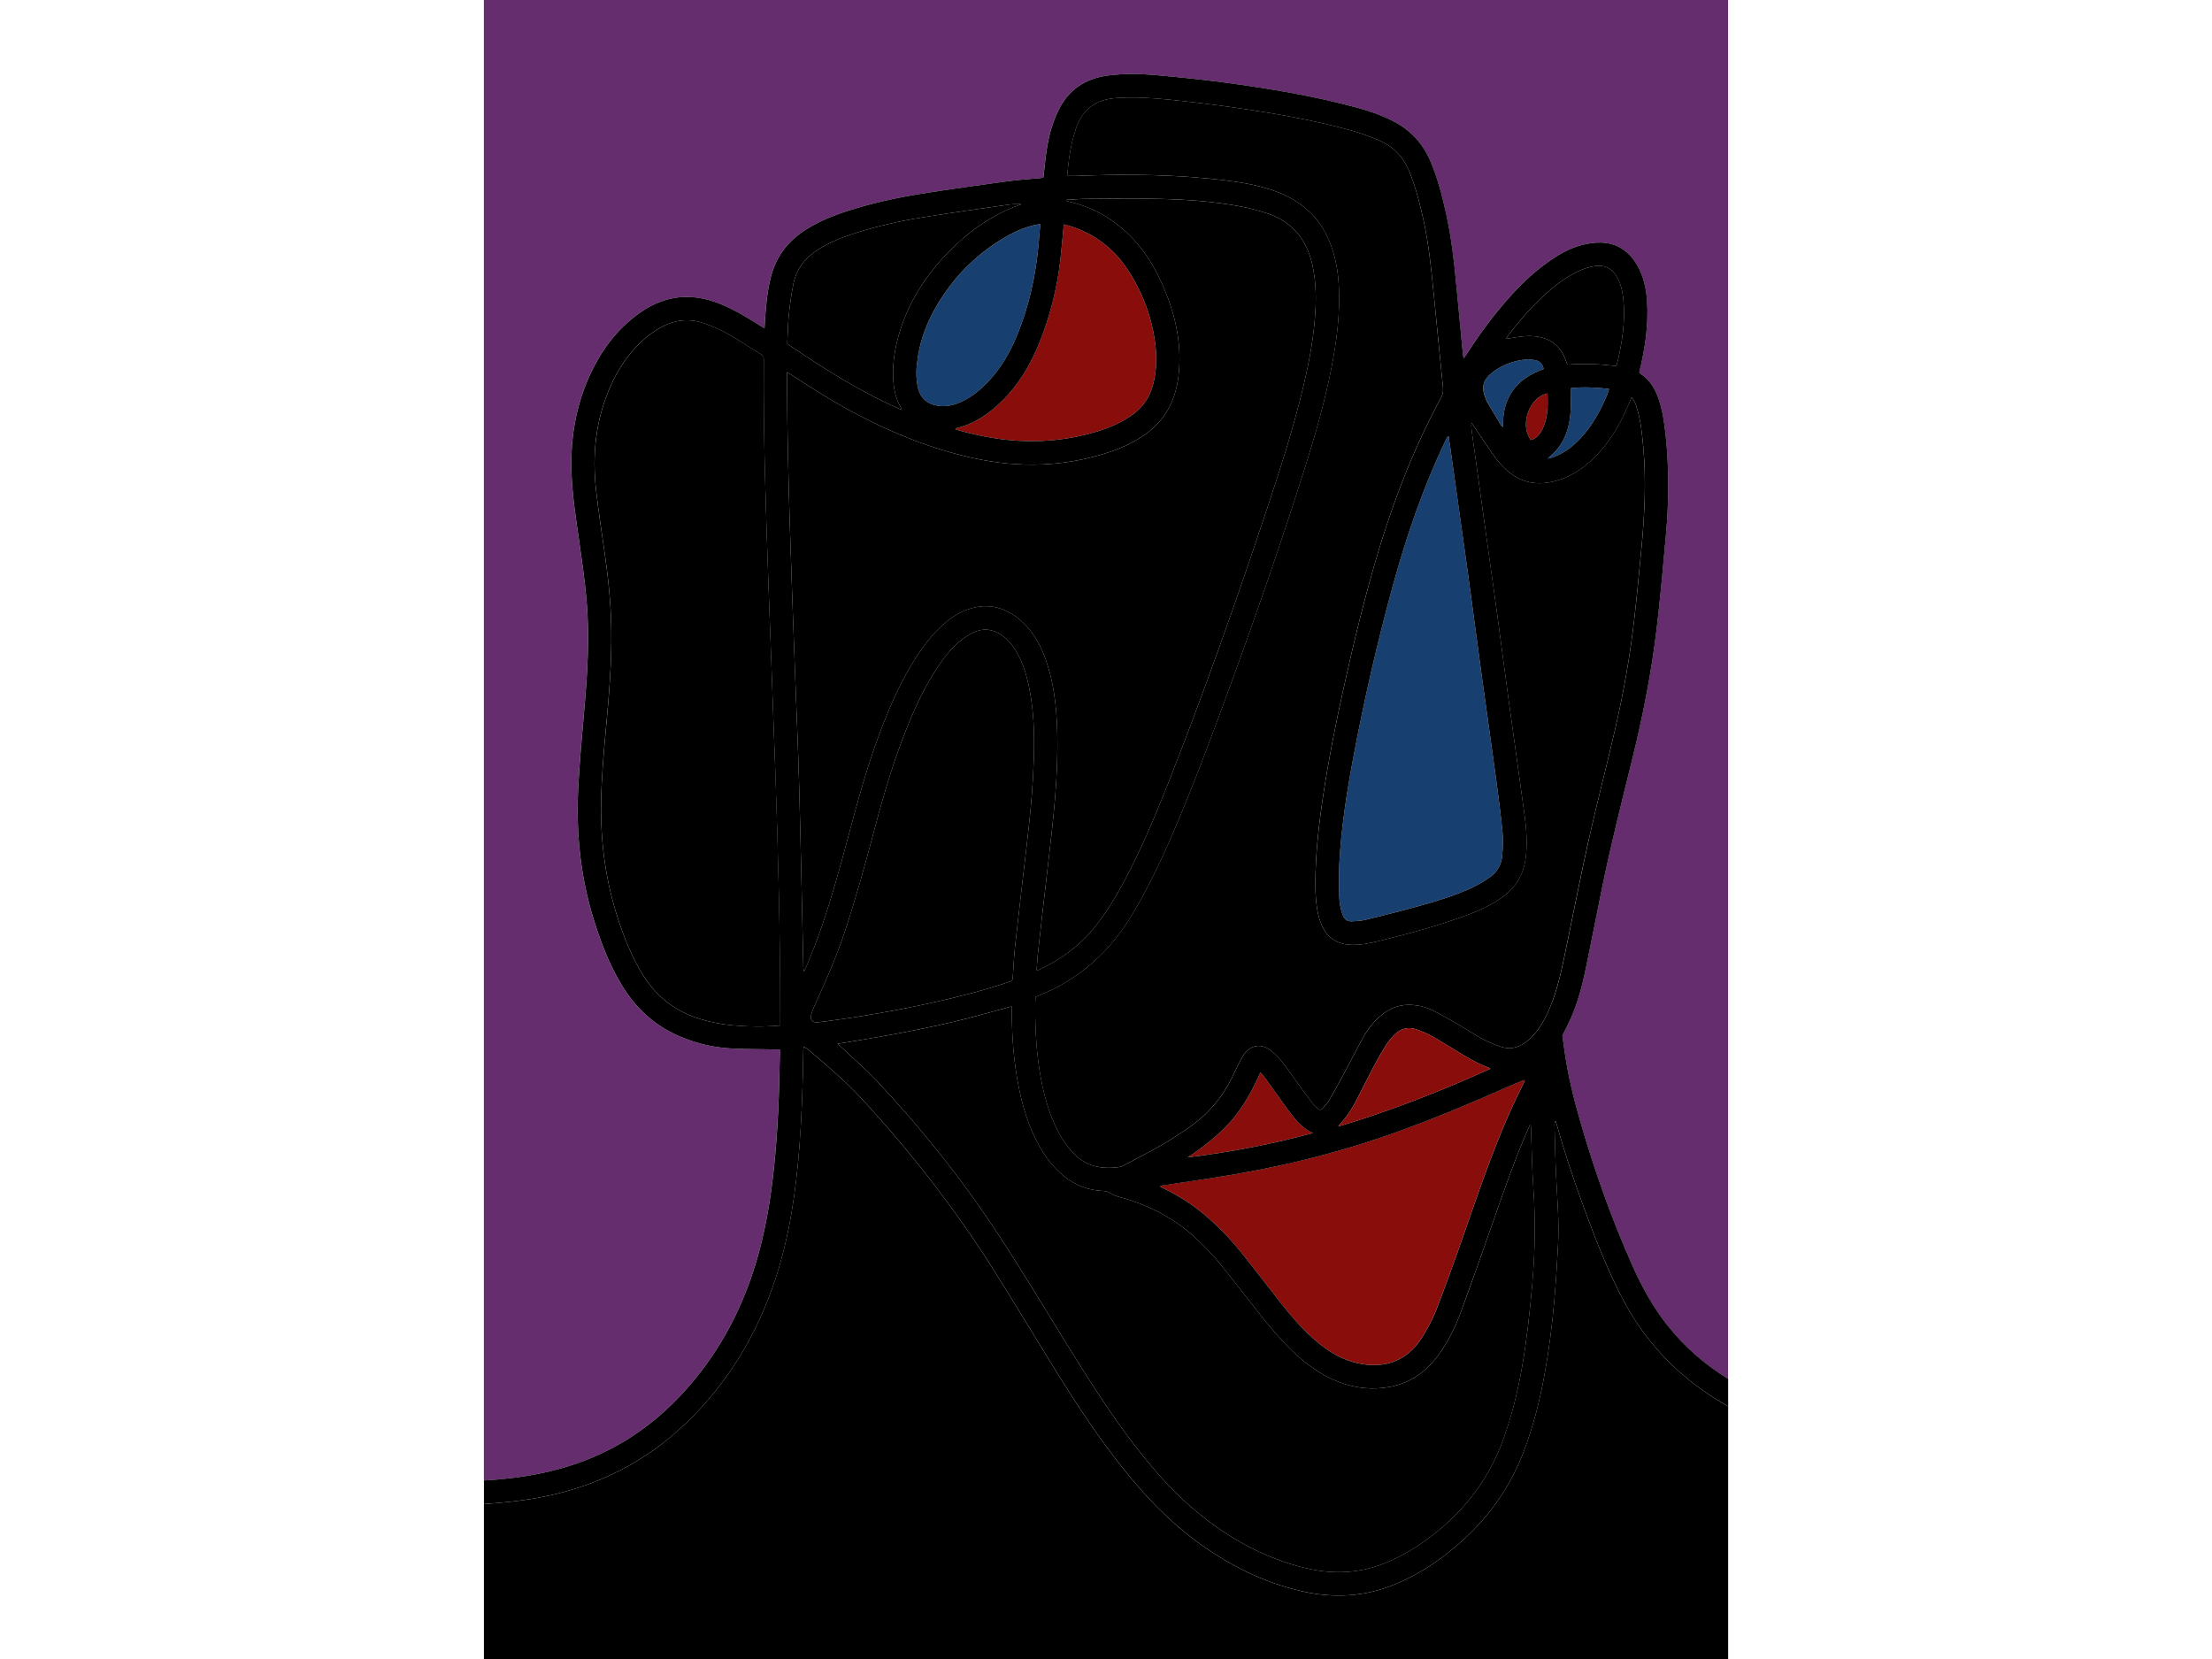
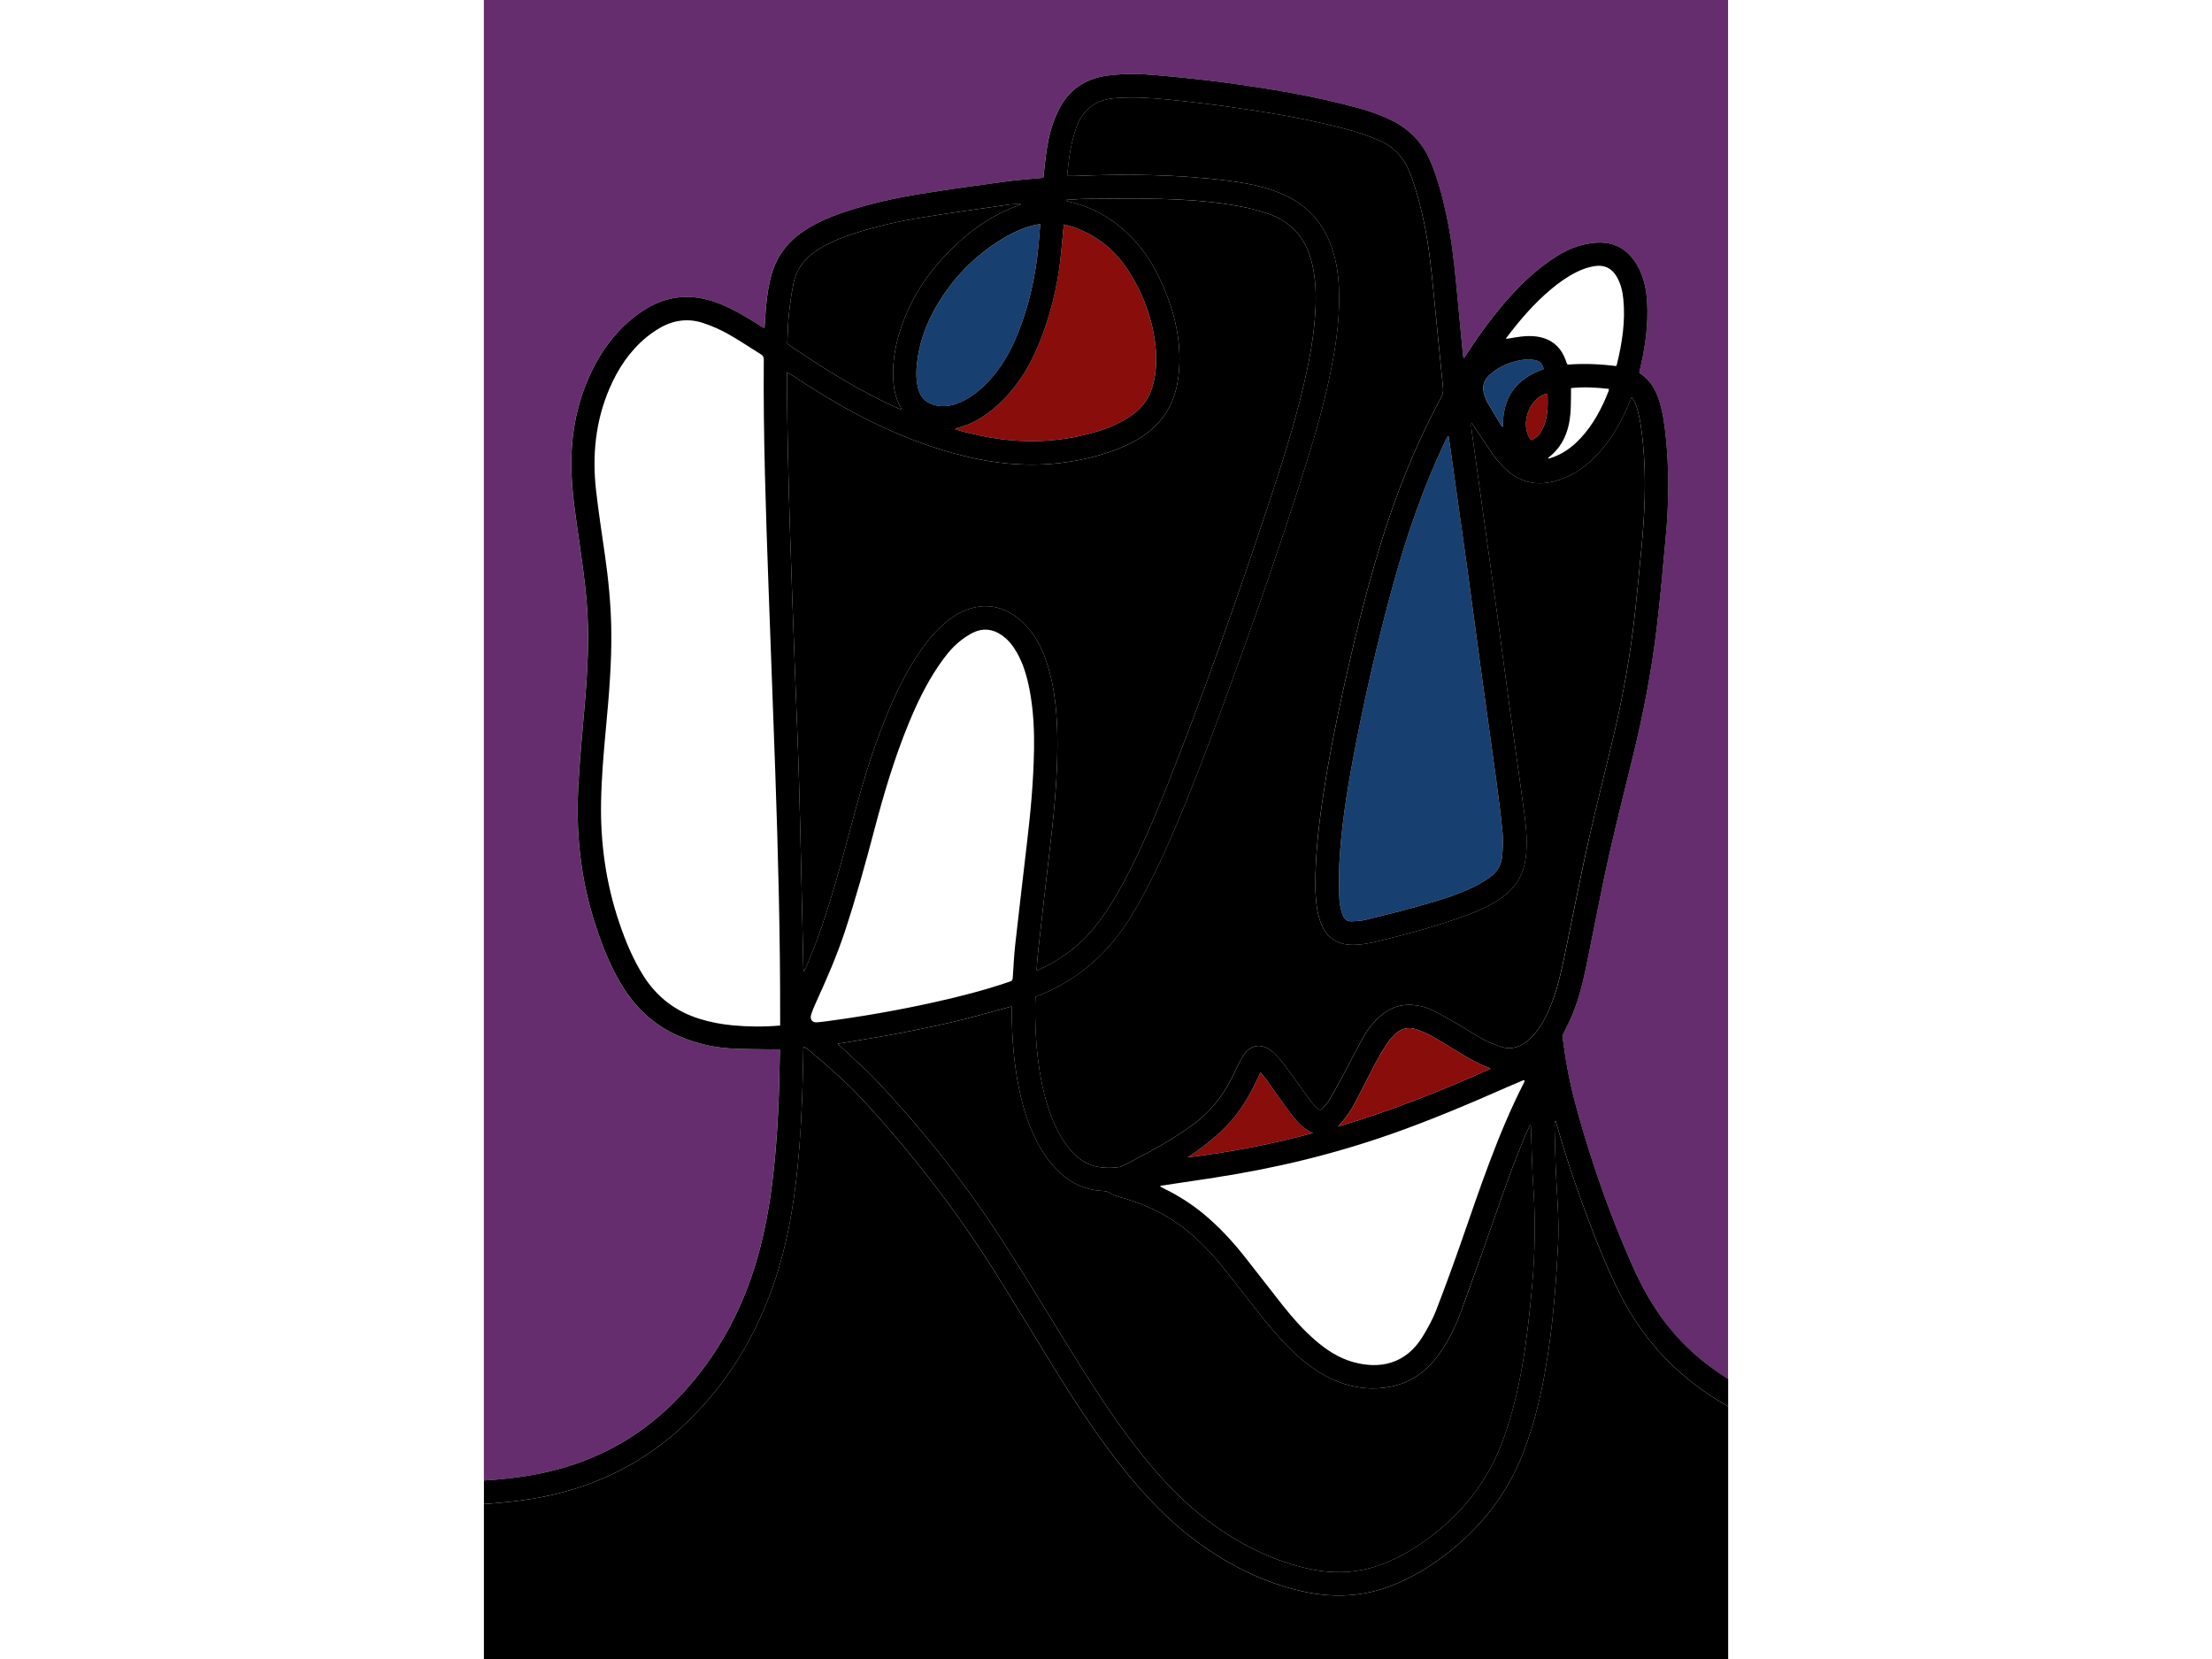
<svg xmlns="http://www.w3.org/2000/svg" width="608" height="456" viewBox="0 0 800 600" id="svgcontent" x="416" y="228">
  <g style="pointer-events:all">
    <title style="pointer-events:inherit">Layer 1</title>
  </g>
  <svg id="Layer_1" viewBox="0 0 648 864">
    <defs stroke="#808080" stroke-width="0.5" id="1" fill="#fcfcf1" />
    <path class="cls-1" d="m109.45,718.8c16.64-20.19,27.68-43.2,34.26-68.43,3.57-13.67,5.8-27.57,7.28-41.61,2.08-19.74,2.83-39.54,3.12-59.38.01-.84,0-1.69,0-2.84-1.06,0-1.97.02-2.87,0-7.85-.16-15.72-.05-23.55-.56-8.91-.58-17.53-2.73-25.78-6.24-12.96-5.51-22.76-14.59-30.04-26.53-6.58-10.81-11.04-22.52-14.76-34.55-7.01-22.64-9.24-45.85-7.95-69.41.74-13.39,1.97-26.76,3.14-40.12,1.65-18.92,2.81-37.87,1.12-56.83-.91-10.12-2.36-20.19-3.78-30.25-1.64-11.59-3.5-23.14-4-34.87-.78-18.4,2.12-36.11,10.01-52.85,5.74-12.18,13.63-22.67,24.57-30.7,5.65-4.14,11.83-7.16,18.78-8.4,8.62-1.54,16.82.05,24.78,3.37,6.97,2.9,13.41,6.76,19.74,10.84.76.49,1.54.94,2.61,1.59.09-1.35.15-2.26.2-3.17.46-7.85,1.1-15.68,3.03-23.34,2.56-10.15,8.19-18.11,16.84-23.96,7.36-4.98,15.51-8.25,23.92-10.92,12.23-3.89,24.74-6.66,37.39-8.68,15-2.4,30.07-4.47,45.12-6.53,5.67-.77,11.39-1.12,17.09-1.66.5-.05.99-.12,1.64-.21.37-3.39.71-6.68,1.1-9.98.76-6.46,1.93-12.84,4.14-18.98.69-1.92,1.49-3.82,2.37-5.67,5.21-11.07,14.06-17.05,26.08-18.6,8.27-1.07,16.56-.94,24.82-.2,11.99,1.08,23.98,2.26,35.91,3.87,23.45,3.16,46.78,7.02,69.65,13.27,6.1,1.67,12.05,3.77,17.72,6.63,9.06,4.57,15.62,11.47,19.65,20.79,3.88,8.98,6.29,18.41,8.38,27.93,2.58,11.79,3.99,23.75,5.13,35.74,1.2,12.59,2.39,25.18,3.6,37.76.03.31.13.61.35,1.55.78-1.16,1.28-1.88,1.76-2.62,6.71-10.34,13.98-20.25,22.23-29.42,5.84-6.5,12.13-12.52,19.23-17.65,5.78-4.17,11.88-7.82,18.87-9.51,3.04-.74,6.25-1.22,9.36-1.13,8.61.23,14.8,4.65,19.01,11.99,3.31,5.76,4.63,12.1,5.04,18.64.77,12.14-.97,24.03-3.79,35.8-.1.41-.19.82-.26,1.13.16.27.21.47.33.55,5.09,3.24,8,8.06,9.84,13.64,2.02,6.12,2.92,12.47,3.58,18.84,1.8,17.14,1.71,34.31.14,51.45-1.5,16.42-2.9,32.86-4.87,49.22-2.71,22.49-7.04,44.71-12.43,66.72-5.51,22.48-11.24,44.9-15.88,67.59-2.87,14.06-5.59,28.15-8.5,42.2-1.9,9.21-4.3,18.3-8.17,26.92-1.33,2.96-2.86,5.82-4.1,8.32.46,3.26.87,6.2,1.29,9.13,1.72,11.95,4.6,23.64,7.93,35.22,7.42,25.81,16.41,51.06,27.32,75.6,4.91,11.04,10.78,21.54,18.27,31.08,8.81,11.21,19.46,20.32,31.51,27.8V0H0v771.04c19.27-1.07,38.1-4.31,56.05-11.8,21.28-8.87,38.8-22.74,53.4-40.44Z" stroke="transparent" stroke-width="0.25" id="2" fill="#652d6e" />
    <path class="cls-1" d="m591.85,674.2c-7.79-15.44-14-31.53-19.89-47.75-4.9-13.49-9.41-27.11-13.28-40.93-.13-.47-.31-.94-.59-1.8-.66,1.17-.53,2.09-.51,2.94.25,8.88.41,17.77.86,26.64.57,11.44,1.58,22.87,1.01,34.32-.5,9.98-1.14,19.97-2.01,29.92-1.11,12.68-2.72,25.31-4.98,37.85-2.5,13.9-5.94,27.54-10.99,40.76-8.44,22.11-22.57,39.84-41.31,54.06-8.21,6.23-17,11.44-26.58,15.28-15.32,6.14-31.04,6.92-47.05,3.35-20.69-4.62-39.14-14-56.06-26.58-13.88-10.32-25.69-22.75-36.51-36.16-13.6-16.86-25.44-34.94-36.82-53.34-10.7-17.29-21.14-34.74-32.01-51.93-19.96-31.58-42.85-60.93-68.16-88.39-8.76-9.51-18.66-17.81-28.47-26.19-.46-.4-1.09-.59-1.93-1.03-.1.95-.21,1.51-.22,2.07-.22,16.84-.77,33.66-2.08,50.46-1.81,23.05-5.1,45.84-12.31,67.92-9.43,28.86-24.57,54.21-46.51,75.35-20.87,20.1-45.65,32.7-74.01,38.41-10.39,2.09-20.88,3.16-31.42,3.9v80.68h648v-131.58c-24.54-13.75-43.41-32.97-56.15-58.22Z" stroke="transparent" stroke-width="0.25" id="3" fill="#000000" />
    <path class="cls-1" d="m522.7,209.68c2.39,4.03,4.8,8.05,7.23,12.06.14.23.47.34.84.59-.39-15.42,6.99-25.18,21.18-30.15-.59-2.62-1.99-4.24-4.56-4.64-1.42-.22-2.89-.48-4.31-.36-6.42.56-12.33,2.63-17.5,6.52-5.25,3.96-6.26,7.84-3.82,13.88.29.71.56,1.44.95,2.09Z" stroke="transparent" stroke-width="0.25" id="4" fill="#173f70" />
    <path class="cls-1" d="m452.61,395.48c-3.34,17.89-6.14,35.87-7.09,54.07-.3,5.62-.22,11.27-.07,16.9.09,3.49.62,6.97,1.93,10.28.82,2.08,2.3,3.21,4.51,3.09,2.38-.12,4.81-.2,7.11-.76,9.28-2.27,18.56-4.59,27.76-7.15,9.37-2.61,18.73-5.36,27.57-9.48,3.38-1.57,6.63-3.54,9.69-5.68,3.84-2.68,5.97-6.62,6.35-11.26.32-3.98.54-8.04.15-12-.93-9.43-2.15-18.83-3.42-28.23-2.41-17.77-4.98-35.52-7.41-53.28-2.5-18.27-4.88-36.57-7.4-54.84-3.01-21.82-6.12-43.64-9.19-65.45-.21-1.48-.46-2.95-.7-4.52-.38.22-.58.27-.65.38-.37.67-.72,1.36-1.05,2.05-11.47,24.14-20.16,49.29-27.22,75.03-8.22,29.99-15.16,60.28-20.87,90.84Z" stroke="transparent" stroke-width="0.25" id="5" fill="#173f70" />
    <path class="cls-1" d="m545.29,229.19c3-.87,4.75-3.11,6.04-5.78,2.84-5.88,2.88-12.15,2.58-18.51-9.55,1.94-14.64,16.4-8.62,24.29Z" stroke="transparent" stroke-width="0.25" id="6" fill="#880d0b" />
    <path class="cls-1" d="m269.89,208.78c-6.79,6.7-14.42,12.03-23.9,14.24-.11.03-.19.19-.48.5.98.32,1.83.64,2.71.87,7.02,1.87,14.09,3.44,21.31,4.35,17.2,2.17,34.1.88,50.66-4.29,6.39-1.99,12.47-4.67,17.89-8.69,5.21-3.86,8.64-8.89,10.33-15.15,1.85-6.87,2.14-13.86,1.31-20.86-1.67-14.24-6.61-27.35-14.45-39.33-6.71-10.25-15.86-17.56-27.37-21.84-1.81-.67-3.71-1.1-5.78-1.7-.15,1.06-.28,1.8-.36,2.54-.52,5.36-.93,10.73-1.56,16.07-1.73,14.67-5.26,28.89-10.75,42.61-4.58,11.46-10.72,21.95-19.57,30.68Z" stroke="transparent" stroke-width="0.25" id="7" fill="#880d0b" />
    <path class="cls-1" d="m235.62,159.58c-4.72,8.11-8.07,16.75-9.56,26.05-.9,5.59-1.3,11.19.14,16.78,1.29,5.02,4.54,7.82,9.56,8.79,4.94.96,9.49-.25,13.86-2.4,4.81-2.37,8.87-5.74,12.58-9.56,7.14-7.35,12.07-16.07,15.86-25.5,6-14.92,9.35-30.48,10.83-46.46.31-3.38.57-6.77.88-10.52-.99.13-1.58.16-2.15.28-6.16,1.33-11.82,3.89-17.19,7.12-14.64,8.81-26.22,20.66-34.81,35.42Z" stroke="transparent" stroke-width="0.25" id="8" fill="#173f70" />
-     <path class="cls-1" d="m565.83,215.72c-.85,9-3.97,16.92-11.42,22.62-.06.04-.07.15-.22.51.59-.12.92-.17,1.24-.26,6.21-1.93,11.28-5.6,15.66-10.29,6.63-7.1,11.08-15.54,14.61-24.5.14-.35.12-.77.2-1.27-6.67-.76-13.16-1.1-19.73-.4,0,1.16.02,2.01,0,2.85-.09,3.58,0,7.19-.34,10.75Z" stroke="transparent" stroke-width="0.25" id="9" fill="#173f70" />
-     <path class="cls-1" d="m563.84,188.82c.12.38.39.72.59,1.07,8.49-.67,16.83-.3,25.25.76.21-.42.32-.56.36-.72,2.77-11.25,4.55-22.62,3.38-34.25-.42-4.19-1.4-8.26-3.63-11.92-2.59-4.24-6.43-5.95-11.33-5.18-3.33.52-6.44,1.64-9.44,3.14-4.84,2.42-9.23,5.53-13.35,9.01-8.74,7.36-16.16,15.95-23.01,25.06-.16.22-.23.51-.32.72,3.5-.51,6.84-1.24,10.22-1.43,10.63-.61,18.19,3.69,21.29,13.75Z" stroke="transparent" stroke-width="0.25" id="10" fill="#000000" />
    <path class="cls-1" d="m421.08,581.05c-1.37-1.74-2.68-3.53-3.97-5.34-3.28-4.58-6.52-9.19-9.81-13.76-.79-1.09-1.71-2.09-2.86-3.48-4.17,9.28-8.79,17.89-15.3,25.32-6.52,7.44-14.27,13.39-22.52,18.93,22.03-2.66,43.73-6.82,65.17-12.65-4.55-1.97-7.78-5.33-10.71-9.03Z" stroke="transparent" stroke-width="0.25" id="11" fill="#880d0b" />
    <path class="cls-1" d="m217.05,212.05c-2.16-3.78-3.25-7.87-3.67-12.17-.89-9.07.43-17.9,3.04-26.56,4.87-16.13,13.71-29.9,25.39-41.88,10.62-10.89,22.75-19.61,37.23-24.73.29-.1.58-.23.86-.35-2.52-.16-4.96-.03-7.37.32-14.78,2.14-29.58,4.18-44.32,6.56-11.8,1.91-23.47,4.53-34.87,8.19-7.01,2.25-13.82,4.95-20.02,9.02-6.29,4.13-10.55,9.76-12.07,17.13-1.12,5.42-1.87,10.94-2.44,16.45-.51,5-.55,10.05-.8,15.04,19.02,12.86,38.11,25.12,59.66,34.4-.37-.84-.47-1.15-.62-1.42Z" stroke="transparent" stroke-width="0.25" id="12" fill="#000000" />
    <path class="cls-1" d="m575.55,436.65c4.24-18.91,9.15-37.68,13.51-56.57,4.42-19.15,7.86-38.5,10.09-58.04,1.38-12.14,2.52-24.3,3.68-36.47,1.69-17.81,2.59-35.63.9-53.5-.61-6.47-1.28-12.93-3.13-19.19-.6-2.03-1.26-4.07-2.88-5.98-.78,1.81-1.46,3.43-2.17,5.04-4.29,9.88-9.7,19.03-17.49,26.6-6.04,5.88-12.95,10.33-21.26,12.27-9.44,2.21-17.81.12-24.83-6.64-2.08-2.01-4.07-4.18-5.74-6.54-3.71-5.22-7.2-10.6-10.79-15.9-.35-.52-.76-1.01-1.14-1.52-.19,1.49-.03,2.83.15,4.16,2.34,16.92,4.68,33.85,7.03,50.77,2.09,15.06,4.24,30.11,6.3,45.18,2.01,14.73,3.87,29.47,5.89,44.2,2.74,20.06,5.64,40.09,8.32,60.16.93,6.94,1.42,13.94.72,20.97-.84,8.31-4.26,15.26-10.86,20.46-2.34,1.84-4.83,3.57-7.46,4.94-3.7,1.93-7.51,3.71-11.42,5.17-15.38,5.73-31.19,10.05-47.13,13.91-4.57,1.11-9.19,2.03-13.92,1.92-7.73-.18-13.11-3.87-15.95-11.09-.62-1.58-1.11-3.23-1.49-4.89-1.14-5.03-1.44-10.15-1.45-15.28-.05-16.11,1.86-32.06,4.28-47.95,2.69-17.74,6.2-35.33,10.06-52.85,5.52-25.03,11.51-49.94,18.96-74.47,8.26-27.21,18.64-53.55,32.22-78.57.91-1.68,1.13-3.27.94-5.13-1.7-16.75-3.34-33.5-4.98-50.25-1.21-12.33-2.5-24.65-5.13-36.78-1.81-8.35-3.96-16.6-7.05-24.6-3.08-8-8.39-13.85-16.29-17.15-4.48-1.87-9.05-3.63-13.72-4.94-20.68-5.77-41.83-9.3-63.05-12.32-10.82-1.54-21.68-2.82-32.55-3.91-9.09-.91-18.2-1.48-27.38-.83-10.67.75-17.71,5.81-21.07,16.05-1.63,4.98-2.79,10.04-3.48,15.21-.41,3.02-.69,6.06-1.06,9.34,1.44,0,2.61.04,3.78,0,27.02-1.16,53.99-.87,80.86,2.57,7.89,1.01,15.68,2.51,23.21,5.16,13.32,4.68,23.26,13.06,28.76,26.3,3.12,7.51,4.51,15.39,4.91,23.46.72,14.27-1.1,28.31-3.83,42.27-3.36,17.21-8.14,34.05-13.4,50.76-12.48,39.68-26.15,78.96-40.46,118.02-9.29,25.34-18.72,50.63-29.45,75.41-6.05,13.96-12.66,27.64-20.5,40.71-11.63,19.41-27.55,33.77-48.68,42.17-.54.22-1.06.49-1.64.77-.05.95-.12,1.79-.14,2.64-.17,9.67.16,19.31,1.32,28.92,1.19,9.95,3.07,19.75,6.51,29.2,2.65,7.28,6.15,14.07,11.37,19.9,6.64,7.42,15.06,9.21,24.48,7.89.82-.11,1.63-.5,2.38-.89,6.64-3.52,13.36-6.9,19.86-10.67,5.38-3.13,10.63-6.53,15.68-10.17,8.97-6.45,15.83-14.77,20.76-24.67,1.18-2.37,2.27-4.78,3.47-7.14.85-1.67,1.69-3.37,2.75-4.91,3.58-5.17,8.98-6.15,13.97-2.35,2.15,1.64,4.11,3.64,5.78,5.76,3.27,4.16,6.27,8.54,9.39,12.82,2.17,2.97,4.31,5.95,6.55,8.86.83,1.07,1.88,1.98,2.86,2.93.82.8,1.71.8,2.45-.07,1.22-1.42,2.58-2.78,3.52-4.38,2.59-4.42,5.04-8.92,7.47-13.43,3.48-6.47,6.78-13.04,10.35-19.45,2.34-4.2,5.33-7.94,9.01-11.09,4.76-4.08,10.22-6.05,16.53-5.58,3.81.29,7.44,1.28,10.8,2.97,4.34,2.19,8.57,4.61,12.78,7.04,4.36,2.52,8.55,5.36,12.98,7.74,3.06,1.65,6.33,2.99,9.64,4.06,4.62,1.5,8.94.44,12.83-2.41,2.58-1.89,4.68-4.24,6.51-6.84,3.18-4.5,5.49-9.44,7.37-14.6,3.33-9.1,5.23-18.56,7.18-28.02,3.9-18.9,7.6-37.85,11.82-56.68Z" stroke="transparent" stroke-width="0.25" id="13" fill="#000000" />
-     <path class="cls-1" d="m352.24,617.94c.72.39,1.44.8,2.17,1.16,7.25,3.53,14,7.84,20.23,12.96,7.96,6.55,14.91,14.07,21.31,22.1,6.71,8.42,13.21,17,19.89,25.44,5.2,6.57,10.72,12.87,17.08,18.36,5.87,5.08,12.28,9.28,19.83,11.39,13.77,3.83,27.37,1.08,36.14-13.31,2.66-4.36,5.17-8.9,7.01-13.64,4.7-12.09,9.12-24.3,13.39-36.55,9.68-27.74,18.91-55.64,32.3-81.91.2-.4.28-.86.43-1.36-.41,0-.6-.05-.74,0-2.52,1.06-5.04,2.1-7.54,3.2-20,8.82-40.1,17.36-60.73,24.63-30.05,10.59-60.86,18.03-92.32,22.84-9.45,1.44-18.9,2.83-28.35,4.25-.04.14-.08.28-.13.42Z" stroke="transparent" stroke-width="0.25" id="14" fill="#880d0b" />
    <path class="cls-1" d="m616.49,690.37c-7.49-9.54-13.36-20.04-18.27-31.08-10.92-24.54-19.9-49.8-27.32-75.6-3.33-11.58-6.21-23.27-7.93-35.22-.42-2.93-.83-5.86-1.29-9.13,1.24-2.5,2.77-5.36,4.1-8.32,3.87-8.62,6.27-17.71,8.17-26.92,2.9-14.05,5.63-28.14,8.5-42.2,4.63-22.68,10.37-45.11,15.88-67.59,5.39-22,9.72-44.23,12.43-66.72,1.97-16.37,3.38-32.8,4.87-49.22,1.56-17.15,1.65-34.31-.14-51.45-.67-6.38-1.56-12.72-3.58-18.84-1.85-5.58-4.75-10.4-9.84-13.64-.13-.08-.18-.28-.33-.55.07-.31.16-.72.26-1.13,2.82-11.77,4.56-23.66,3.79-35.8-.42-6.54-1.74-12.88-5.04-18.64-4.21-7.34-10.4-11.76-19.01-11.99-3.11-.08-6.32.4-9.36,1.13-7,1.69-13.09,5.34-18.87,9.51-7.1,5.12-13.39,11.15-19.23,17.65-8.25,9.17-15.52,19.08-22.23,29.42-.48.74-.98,1.46-1.76,2.62-.21-.93-.32-1.24-.35-1.55-1.2-12.59-2.4-25.18-3.6-37.76-1.14-12-2.55-23.96-5.13-35.74-2.09-9.52-4.5-18.95-8.38-27.93-4.03-9.32-10.59-16.22-19.65-20.79-5.67-2.86-11.62-4.96-17.72-6.63-22.87-6.26-46.2-10.11-69.65-13.27-11.93-1.61-23.92-2.79-35.91-3.87-8.25-.74-16.55-.87-24.82.2-12.02,1.56-20.87,7.54-26.08,18.6-.87,1.85-1.67,3.75-2.37,5.67-2.21,6.14-3.38,12.52-4.14,18.98-.39,3.29-.73,6.59-1.1,9.98-.66.08-1.15.16-1.64.21-5.7.54-11.42.89-17.09,1.66-15.06,2.06-30.12,4.12-45.12,6.53-12.65,2.03-25.16,4.8-37.39,8.68-8.41,2.67-16.56,5.94-23.92,10.92-8.65,5.86-14.28,13.81-16.84,23.96-1.93,7.67-2.57,15.49-3.03,23.34-.05.91-.12,1.82-.2,3.17-1.07-.65-1.85-1.1-2.61-1.59-6.33-4.07-12.77-7.93-19.74-10.84-7.96-3.32-16.16-4.9-24.78-3.37-6.95,1.24-13.14,4.25-18.78,8.4-10.94,8.02-18.83,18.52-24.57,30.7-7.89,16.75-10.79,34.45-10.01,52.85.5,11.72,2.36,23.28,4,34.87,1.42,10.06,2.88,20.14,3.78,30.25,1.7,18.96.54,37.91-1.12,56.83-1.17,13.36-2.4,26.73-3.14,40.12-1.29,23.56.94,46.77,7.95,69.41,3.72,12.03,8.18,23.74,14.76,34.55,7.28,11.94,17.08,21.03,30.04,26.53,8.25,3.51,16.87,5.66,25.78,6.24,7.83.51,15.7.4,23.55.56.9.02,1.81,0,2.87,0,0,1.15.01,2,0,2.84-.29,19.83-1.03,39.64-3.12,59.38-1.48,14.04-3.72,27.94-7.28,41.61-6.59,25.23-17.62,48.24-34.26,68.43-14.6,17.71-32.12,31.57-53.4,40.44-17.95,7.49-36.78,10.73-56.05,11.8v12.27c10.54-.73,21.04-1.81,31.42-3.9,28.36-5.71,53.14-18.31,74.01-38.41,21.94-21.13,37.08-46.48,46.51-75.35,7.21-22.07,10.5-44.86,12.31-67.92,1.32-16.79,1.86-33.62,2.08-50.46,0-.56.12-1.12.22-2.07.84.44,1.47.63,1.93,1.03,9.81,8.39,19.71,16.68,28.47,26.19,25.3,27.47,48.19,56.82,68.16,88.39,10.86,17.19,21.31,34.64,32.01,51.93,11.38,18.4,23.22,36.47,36.82,53.34,10.82,13.42,22.63,25.84,36.51,36.16,16.92,12.58,35.37,21.96,56.06,26.58,16.01,3.57,31.72,2.79,47.05-3.35,9.58-3.84,18.37-9.05,26.58-15.28,18.74-14.22,32.86-31.96,41.31-54.06,5.05-13.22,8.48-26.86,10.99-40.76,2.26-12.54,3.87-25.17,4.98-37.85.87-9.96,1.51-19.94,2.01-29.92.57-11.46-.44-22.89-1.01-34.32-.44-8.87-.6-17.76-.86-26.64-.02-.85-.15-1.77.51-2.94.29.86.46,1.32.59,1.8,3.87,13.82,8.38,27.44,13.28,40.93,5.9,16.22,12.1,32.31,19.89,47.75,12.73,25.25,31.61,44.47,56.15,58.22v-14.25c-12.05-7.48-22.71-16.59-31.51-27.8Zm-83.84-514.58c6.85-9.1,14.26-17.69,23.01-25.06,4.13-3.48,8.51-6.59,13.35-9.01,3-1.5,6.11-2.62,9.44-3.14,4.9-.77,8.74.94,11.33,5.18,2.23,3.65,3.21,7.73,3.63,11.92,1.18,11.63-.61,23-3.38,34.25-.04.16-.15.31-.36.72-8.42-1.06-16.76-1.43-25.25-.76-.2-.35-.47-.69-.59-1.07-3.1-10.06-10.66-14.36-21.29-13.75-3.38.2-6.73.93-10.22,1.43.09-.21.15-.51.32-.72Zm33.53,26.33c6.57-.69,13.06-.35,19.73.4-.07.5-.06.91-.2,1.27-3.54,8.96-7.98,17.39-14.61,24.5-4.38,4.69-9.46,8.37-15.66,10.29-.32.1-.65.14-1.24.26.15-.35.16-.46.22-.51,7.45-5.7,10.58-13.62,11.42-22.62.33-3.56.25-7.16.34-10.75.02-.85,0-1.69,0-2.85Zm-14.84,21.29c-1.29,2.67-3.04,4.91-6.04,5.78-6.02-7.89-.93-22.35,8.62-24.29.3,6.36.26,12.63-2.58,18.51Zm-25.77-29.7c5.17-3.9,11.08-5.96,17.5-6.52,1.42-.12,2.89.14,4.31.36,2.57.4,3.98,2.02,4.56,4.64-14.19,4.97-21.56,14.73-21.18,30.15-.37-.25-.7-.36-.84-.59-2.43-4.01-4.84-8.03-7.23-12.06-.39-.66-.67-1.38-.95-2.09-2.44-6.04-1.43-9.92,3.82-13.88Zm-23.82,33.85c.06-.12.26-.16.65-.38.24,1.56.5,3.04.7,4.52,3.07,21.82,6.17,43.63,9.19,65.45,2.52,18.27,4.9,36.56,7.4,54.84,2.43,17.77,5,35.51,7.41,53.28,1.27,9.39,2.49,18.8,3.42,28.23.39,3.96.17,8.02-.15,12-.38,4.64-2.51,8.58-6.35,11.26-3.06,2.14-6.31,4.1-9.69,5.68-8.85,4.12-18.2,6.87-27.57,9.48-9.21,2.56-18.48,4.88-27.76,7.15-2.3.56-4.73.64-7.11.76-2.2.12-3.68-1.01-4.51-3.09-1.31-3.31-1.84-6.79-1.93-10.28-.15-5.63-.22-11.28.07-16.9.96-18.2,3.75-36.18,7.09-54.07,5.71-30.56,12.64-60.85,20.87-90.84,7.06-25.74,15.75-50.89,27.22-75.03.33-.69.68-1.38,1.05-2.05Zm-201.54-92.07c.63-5.34,1.04-10.71,1.56-16.07.07-.74.2-1.48.36-2.54,2.07.6,3.97,1.03,5.78,1.7,11.51,4.28,20.66,11.59,27.37,21.84,7.84,11.98,12.78,25.09,14.45,39.33.82,7,.54,13.99-1.31,20.86-1.69,6.26-5.12,11.3-10.33,15.15-5.43,4.01-11.5,6.7-17.89,8.69-16.56,5.17-33.46,6.46-50.66,4.29-7.22-.91-14.29-2.48-21.31-4.35-.87-.23-1.72-.55-2.71-.87.29-.31.37-.48.48-.5,9.48-2.21,17.11-7.54,23.9-14.24,8.86-8.73,14.99-19.22,19.57-30.68,5.49-13.72,9.02-27.94,10.75-42.61Zm-10.44-18.74c-.31,3.75-.57,7.14-.88,10.52-1.47,15.98-4.82,31.54-10.83,46.46-3.79,9.42-8.72,18.15-15.86,25.5-3.71,3.82-7.77,7.2-12.58,9.56-4.37,2.15-8.92,3.37-13.86,2.4-5.01-.98-8.26-3.78-9.56-8.79-1.44-5.59-1.04-11.19-.14-16.78,1.49-9.3,4.84-17.94,9.56-26.05,8.59-14.76,20.17-26.61,34.81-35.42,5.37-3.23,11.02-5.79,17.19-7.12.57-.12,1.16-.15,2.15-.28Zm-130.96,47.28c.57-5.51,1.32-11.03,2.44-16.45,1.53-7.37,5.78-13,12.07-17.13,6.2-4.07,13.01-6.78,20.02-9.02,11.4-3.66,23.07-6.28,34.87-8.19,14.74-2.39,29.54-4.42,44.32-6.56,2.41-.35,4.86-.48,7.37-.32-.29.12-.57.24-.86.35-14.48,5.13-26.61,13.84-37.23,24.73-11.68,11.98-20.52,25.75-25.39,41.88-2.61,8.66-3.94,17.48-3.04,26.56.42,4.3,1.52,8.39,3.67,12.17.16.28.26.58.62,1.42-21.55-9.29-40.64-21.54-59.66-34.4.25-4.99.29-10.04.8-15.04Zm-4.48,370.07c-8.57.71-16.67.65-24.77-.11-5.8-.55-11.49-1.61-17.07-3.33-12.51-3.86-22.28-11.28-29.31-22.34-5.53-8.72-9.42-18.18-12.72-27.91-6.92-20.45-9.84-41.49-9.42-63.05.25-12.66,1.33-25.26,2.5-37.85,1.61-17.28,3.09-34.56,2.81-51.94-.21-13.01-1.5-25.92-3.35-38.79-1.59-11.07-3.29-22.14-4.56-33.25-2.08-18.21-.36-36.01,6.9-53.03,4.42-10.36,10.5-19.57,19.25-26.81,2.16-1.79,4.51-3.4,6.93-4.82,7.33-4.3,15.15-5.27,23.18-2.49,4.33,1.5,8.61,3.36,12.6,5.61,5.8,3.26,11.31,7.04,16.98,10.53,1.18.73,1.51,1.6,1.5,2.94-.33,39.67,1.09,79.3,2.49,118.93,1.13,31.86,2.39,63.71,3.49,95.57,1.49,42.88,2.62,85.77,2.54,128.68,0,1.09,0,2.19,0,3.46Zm13.4-30.18c-.22.54-.51,1.05-1.04,2.12-.16-1.08-.29-1.59-.3-2.11-.72-31.44-1.32-62.89-2.18-94.33-.58-21.19-1.55-42.36-2.32-63.54-1.77-48.77-3.75-97.53-4.03-146.34-.01-1.78,0-3.55,0-5.9,1.22.73,2.06,1.2,2.86,1.72,10.77,7.11,21.71,13.94,33.12,19.98,19.33,10.24,39.51,18.3,60.92,23.02,24.11,5.32,48,4.64,71.52-3.27,5.69-1.91,11.08-4.45,16.15-7.69,11.52-7.35,17.64-17.98,19.28-31.41,1.91-15.61-1.08-30.44-6.98-44.82-3.69-8.98-8.27-17.46-14.71-24.8-9.68-11.05-21.5-18.61-36-21.69-.23-.05-.44-.22-.66-.33,0-.15,0-.3.01-.45,3.47-.18,6.94-.51,10.41-.53,12.82-.07,25.64-.29,38.45.03,14.18.35,28.34,1.33,42.3,4.01,4.51.87,8.99,2.06,13.36,3.49,12.9,4.25,20.48,13.35,23.5,26.45,1.66,7.22,2.06,14.53,1.78,21.91-.53,13.81-2.98,27.33-6.13,40.74-5.16,21.98-12.08,43.43-19.19,64.83-16.05,48.31-33.03,96.3-51.77,143.64-6.88,17.4-14.18,34.62-23.05,51.13-4.38,8.14-9.21,15.99-15.03,23.2-7.78,9.64-17.49,16.72-28.64,21.94-.23.11-.47.21-.72.27-.16.04-.33,0-.75,0,.2-2.77.31-5.56.62-8.33,1.75-15.62,3.5-31.24,5.33-46.85,2.71-23.09,5.45-46.18,4.76-69.5-.38-12.77-1.79-25.4-6.17-37.52-2.23-6.16-5.2-11.92-9.68-16.75-1.73-1.87-3.62-3.66-5.69-5.14-8.56-6.13-17.75-7.03-27.39-2.79-4.43,1.95-8.24,4.83-11.74,8.14-5.12,4.85-9.35,10.43-13.13,16.35-7.73,12.09-13.41,25.15-18.46,38.52-6.65,17.61-11.61,35.72-16.43,53.89-4.73,17.83-9.65,35.62-15.93,52.98-1.92,5.3-4.15,10.48-6.24,15.71Zm5.98,28.49c-2.53.3-4.05-1.38-3.29-3.89.62-2.03,1.45-4.02,2.33-5.96,5.56-12.2,10.96-24.47,15.18-37.22,5.96-18,10.98-36.28,15.81-54.61,4.84-18.34,10.3-36.48,17.53-54.05,4.26-10.37,9.1-20.44,15.41-29.75,3.17-4.68,6.58-9.2,10.99-12.79,2.23-1.82,4.67-3.49,7.25-4.74,5.11-2.46,10.12-1.83,14.79,1.4,3.38,2.33,5.85,5.47,7.86,9,3.51,6.17,5.39,12.9,6.7,19.81,2.08,10.97,2.39,22.06,2.26,30.5-.34,17.91-1.84,33.04-3.6,48.15-2.08,17.99-4.23,35.97-6.23,53.96-.6,5.34-.83,10.73-1.2,16.1-.16,2.38-.13,2.4-2.45,3.19-12.54,4.26-25.36,7.53-38.28,10.41-19.09,4.26-38.35,7.6-57.74,10.14-1.1.14-2.21.22-3.31.36Zm372.25,136.77c-1.28,14.39-2.82,28.74-5.33,42.97-2.22,12.55-5.25,24.88-9.53,36.91-8.05,22.6-22.36,40.3-41.84,54.01-6.31,4.44-13,8.19-20.17,11.07-13.56,5.45-27.41,5.85-41.5,2.43-20.48-4.97-38.48-14.8-54.78-27.94-12.65-10.2-23.32-22.3-33.25-35.09-13.33-17.18-24.86-35.56-36.29-54.02-11.92-19.25-23.55-38.68-36-57.58-18.5-28.09-39.44-54.35-62.5-78.86-5.78-6.15-12.22-11.69-18.36-17.5-.61-.58-1.25-1.13-2.18-1.98,10.35-1.76,20.4-3.3,30.38-5.19,10.15-1.92,20.28-3.96,30.32-6.35,9.94-2.36,19.77-5.22,29.92-7.93.03.93.1,1.91.1,2.88,0,13.28,1.04,26.46,3.67,39.49,2.02,10.01,4.97,19.71,9.79,28.76,3.49,6.54,7.8,12.44,13.58,17.18,6.02,4.93,12.95,7.52,20.71,7.83,1.43.06,2.53.52,3.74,1.25,1.5.91,3.24,1.52,4.95,1.98,15.47,4.18,29.22,11.48,40.78,22.64,3.75,3.61,7.41,7.37,10.69,11.39,7.13,8.74,13.99,17.69,20.97,26.55,5.29,6.72,10.77,13.27,16.92,19.23,7.13,6.89,14.97,12.72,24.3,16.33,8.73,3.37,17.72,4.36,26.93,2.6,10.9-2.08,19.15-8.23,25.54-17.1,4.88-6.78,8.49-14.25,11.35-22.04,5.42-14.75,10.63-29.57,15.85-44.39,5.7-16.19,11.22-32.45,18-48.23.65-1.52,1.38-3.01,2.07-4.52.14.04.28.08.42.12.03.47.08.94.1,1.41.38,10.16.49,20.34,1.2,30.47,1.2,17.1.95,34.15-.57,51.21Zm-165.24-55.91c31.47-4.81,62.28-12.26,92.32-22.84,20.63-7.27,40.74-15.81,60.73-24.63,2.5-1.1,5.02-2.15,7.54-3.2.14-.06.33,0,.74,0-.16.5-.23.96-.43,1.36-13.39,26.27-22.62,54.17-32.3,81.91-4.27,12.25-8.7,24.45-13.39,36.55-1.84,4.74-4.35,9.28-7.01,13.64-8.77,14.38-22.37,17.14-36.14,13.31-7.56-2.1-13.96-6.31-19.83-11.39-6.36-5.5-11.88-11.79-17.08-18.36-6.68-8.44-13.19-17.02-19.89-25.44-6.4-8.03-13.35-15.56-21.31-22.1-6.23-5.12-12.99-9.43-20.23-12.96-.74-.36-1.45-.77-2.17-1.16.04-.14.08-.28.13-.42,9.45-1.42,18.9-2.81,28.35-4.25Zm-14.1-10.54c8.25-5.54,16-11.5,22.52-18.93,6.52-7.43,11.13-16.04,15.3-25.32,1.15,1.39,2.08,2.38,2.86,3.48,3.29,4.57,6.53,9.18,9.81,13.76,1.29,1.8,2.6,3.6,3.97,5.34,2.93,3.7,6.16,7.06,10.71,9.03-21.44,5.83-43.15,9.99-65.17,12.65Zm78.28-16.03c.77-.92,1.15-1.42,1.57-1.88,3.03-3.3,5.42-7.05,7.49-10.98,3.35-6.34,6.5-12.79,9.85-19.13,1.92-3.62,3.98-7.17,6.16-10.63,1.13-1.79,2.55-3.43,4.03-4.96,3.32-3.45,7.33-4.61,11.91-2.95,2.48.9,4.96,1.88,7.26,3.16,4.25,2.36,8.38,4.94,12.54,7.48,5.69,3.47,11.36,6.97,17.66,9.27.23.08.42.28.79.54-25.72,11.57-51.76,21.89-79.27,30.08Zm111.65-65.36c-1.89,5.15-4.19,10.1-7.37,14.6-1.84,2.6-3.93,4.95-6.51,6.84-3.9,2.85-8.22,3.91-12.83,2.41-3.31-1.08-6.58-2.42-9.64-4.06-4.43-2.39-8.62-5.22-12.98-7.74-4.21-2.44-8.44-4.85-12.78-7.04-3.36-1.7-6.99-2.69-10.8-2.97-6.32-.47-11.77,1.5-16.53,5.58-3.68,3.15-6.67,6.9-9.01,11.09-3.57,6.41-6.87,12.98-10.35,19.45-2.42,4.51-4.87,9.02-7.47,13.43-.94,1.6-2.3,2.96-3.52,4.38-.74.86-1.63.87-2.45.07-.98-.95-2.03-1.85-2.86-2.93-2.24-2.91-4.38-5.89-6.55-8.86-3.12-4.28-6.12-8.65-9.39-12.82-1.67-2.13-3.63-4.13-5.78-5.76-4.99-3.8-10.39-2.83-13.97,2.35-1.06,1.54-1.9,3.24-2.75,4.91-1.2,2.36-2.29,4.77-3.47,7.14-4.93,9.9-11.79,18.22-20.76,24.67-5.05,3.64-10.3,7.04-15.68,10.17-6.49,3.77-13.22,7.15-19.86,10.67-.74.39-1.56.78-2.38.89-9.42,1.32-17.84-.47-24.48-7.89-5.22-5.83-8.71-12.62-11.37-19.9-3.44-9.45-5.32-19.25-6.51-29.2-1.15-9.6-1.49-19.25-1.32-28.92.01-.84.09-1.69.14-2.64.59-.27,1.1-.55,1.64-.77,21.13-8.4,37.05-22.76,48.68-42.17,7.84-13.08,14.45-26.75,20.5-40.71,10.73-24.78,20.16-50.07,29.45-75.41,14.31-39.06,27.98-78.34,40.46-118.02,5.26-16.71,10.03-33.55,13.4-50.76,2.73-13.96,4.55-28,3.83-42.27-.41-8.07-1.8-15.95-4.91-23.46-5.5-13.25-15.44-21.62-28.76-26.3-7.53-2.64-15.32-4.15-23.21-5.16-26.87-3.44-53.84-3.72-80.86-2.57-1.17.05-2.34,0-3.78,0,.37-3.28.66-6.32,1.06-9.34.7-5.17,1.85-10.23,3.48-15.21,3.36-10.25,10.39-15.31,21.07-16.05,9.18-.64,18.29-.07,27.38.83,10.87,1.09,21.73,2.37,32.55,3.91,21.22,3.02,42.37,6.55,63.05,12.32,4.67,1.3,9.24,3.06,13.72,4.94,7.9,3.3,13.21,9.16,16.29,17.15,3.08,8,5.24,16.25,7.05,24.6,2.63,12.13,3.92,24.45,5.13,36.78,1.64,16.75,3.28,33.5,4.98,50.25.19,1.85-.03,3.44-.94,5.13-13.58,25.02-23.96,51.37-32.22,78.57-7.45,24.54-13.44,49.44-18.96,74.47-3.86,17.52-7.36,35.11-10.06,52.85-2.41,15.89-4.32,31.84-4.28,47.95.02,5.13.31,10.26,1.45,15.28.38,1.66.86,3.31,1.49,4.89,2.85,7.22,8.22,10.91,15.95,11.09,4.73.11,9.35-.82,13.92-1.92,15.94-3.86,31.75-8.18,47.13-13.91,3.91-1.46,7.72-3.23,11.42-5.17,2.63-1.37,5.12-3.1,7.46-4.94,6.6-5.2,10.02-12.15,10.86-20.46.71-7.03.21-14.02-.72-20.97-2.68-20.07-5.58-40.1-8.32-60.16-2.01-14.73-3.88-29.47-5.89-44.2-2.05-15.07-4.2-30.12-6.3-45.18-2.35-16.92-4.69-33.84-7.03-50.77-.18-1.33-.34-2.67-.15-4.16.38.51.79.99,1.14,1.52,3.59,5.31,7.07,10.69,10.79,15.9,1.67,2.35,3.66,4.53,5.74,6.54,7.02,6.77,15.39,8.85,24.83,6.64,8.31-1.94,15.22-6.39,21.26-12.27,7.79-7.57,13.2-16.72,17.49-26.6.7-1.61,1.39-3.23,2.17-5.04,1.62,1.91,2.28,3.95,2.88,5.98,1.85,6.26,2.52,12.72,3.13,19.19,1.69,17.87.79,35.69-.9,53.5-1.15,12.16-2.3,24.33-3.68,36.47-2.22,19.54-5.67,38.88-10.09,58.04-4.36,18.89-9.27,37.65-13.51,56.57-4.22,18.83-7.92,37.78-11.82,56.68-1.95,9.45-3.85,18.92-7.18,28.02Z" stroke="transparent" stroke-width="0.25" id="15" fill="#000000" locked="true" />
    <path class="cls-1" d="m523.38,556.08c-6.3-2.3-11.97-5.8-17.66-9.27-4.15-2.54-8.29-5.11-12.54-7.48-2.3-1.28-4.78-2.26-7.26-3.16-4.58-1.66-8.59-.5-11.91,2.95-1.47,1.53-2.9,3.17-4.03,4.96-2.18,3.46-4.25,7.01-6.16,10.63-3.36,6.34-6.51,12.78-9.85,19.13-2.07,3.93-4.47,7.68-7.49,10.98-.42.46-.8.95-1.57,1.88,27.5-8.19,53.55-18.51,79.27-30.08-.37-.26-.56-.46-.79-.54Z" stroke="transparent" stroke-width="0.25" id="16" fill="#880d0b" />
-     <path class="cls-1" d="m151.79,401.96c-1.11-31.86-2.37-63.71-3.49-95.57-1.4-39.63-2.82-79.26-2.49-118.93.01-1.34-.32-2.21-1.5-2.94-5.67-3.49-11.18-7.27-16.98-10.53-3.99-2.25-8.27-4.1-12.6-5.61-8.03-2.79-15.86-1.81-23.18,2.49-2.42,1.42-4.77,3.03-6.93,4.82-8.75,7.24-14.83,16.45-19.25,26.81-7.26,17.02-8.98,34.82-6.9,53.03,1.27,11.11,2.97,22.18,4.56,33.25,1.85,12.87,3.14,25.78,3.35,38.79.29,17.38-1.2,34.66-2.81,51.94-1.17,12.59-2.25,25.19-2.5,37.85-.43,21.56,2.49,42.6,9.42,63.05,3.29,9.73,7.18,19.19,12.72,27.91,7.02,11.07,16.8,18.48,29.31,22.34,5.57,1.72,11.27,2.79,17.07,3.33,8.1.76,16.2.82,24.77.11,0-1.28,0-2.37,0-3.46.08-42.91-1.06-85.8-2.54-128.68Z" stroke="transparent" stroke-width="0.25" id="17" fill="#000000" />
    <path class="cls-1" d="m545.33,587.5c-.02-.47-.07-.94-.1-1.41-.14-.04-.28-.08-.42-.12-.69,1.51-1.42,3-2.07,4.52-6.78,15.79-12.31,32.04-18,48.23-5.21,14.82-10.43,29.65-15.85,44.39-2.86,7.79-6.47,15.26-11.35,22.04-6.39,8.87-14.64,15.02-25.54,17.1-9.21,1.76-18.2.77-26.93-2.6-9.33-3.61-17.17-9.44-24.3-16.33-6.16-5.95-11.63-12.51-16.92-19.23-6.98-8.86-13.84-17.82-20.97-26.55-3.29-4.03-6.95-7.78-10.69-11.39-11.57-11.16-25.31-18.45-40.78-22.64-1.71-.46-3.45-1.07-4.95-1.98-1.21-.74-2.31-1.2-3.74-1.25-7.76-.31-14.68-2.9-20.71-7.83-5.78-4.73-10.09-10.63-13.58-17.18-4.82-9.05-7.77-18.76-9.79-28.76-2.63-13.03-3.67-26.21-3.67-39.49,0-.98-.07-1.96-.1-2.88-10.15,2.71-19.97,5.57-29.92,7.93-10.04,2.39-20.18,4.43-30.32,6.35-9.98,1.89-20.03,3.44-30.38,5.19.94.85,1.57,1.4,2.18,1.98,6.14,5.81,12.58,11.35,18.36,17.5,23.06,24.51,43.99,50.77,62.5,78.86,12.45,18.9,24.09,38.33,36,57.58,11.43,18.46,22.96,36.84,36.29,54.02,9.93,12.79,20.6,24.89,33.25,35.09,16.3,13.14,34.3,22.96,54.78,27.94,14.09,3.42,27.93,3.02,41.5-2.43,7.17-2.88,13.86-6.63,20.17-11.07,19.48-13.72,33.78-31.41,41.84-54.01,4.29-12.03,7.32-24.36,9.53-36.91,2.51-14.23,4.05-28.58,5.33-42.97,1.52-17.06,1.77-34.11.57-51.21-.71-10.14-.82-20.31-1.2-30.47Z" stroke="transparent" stroke-width="0.25" id="18" fill="#000000" />
    <path class="cls-1" d="m189.9,435.23c4.82-18.17,9.78-36.28,16.43-53.89,5.05-13.37,10.74-26.44,18.46-38.52,3.79-5.92,8.01-11.5,13.13-16.35,3.5-3.31,7.3-6.19,11.74-8.14,9.65-4.24,18.83-3.34,27.39,2.79,2.07,1.48,3.95,3.27,5.69,5.14,4.48,4.84,7.46,10.6,9.68,16.75,4.38,12.12,5.79,24.75,6.17,37.52.69,23.32-2.04,46.41-4.76,69.5-1.83,15.61-3.58,31.23-5.33,46.85-.31,2.76-.42,5.55-.62,8.33.42,0,.59.03.75,0,.25-.06.49-.16.72-.27,11.15-5.22,20.86-12.31,28.64-21.94,5.82-7.21,10.65-15.06,15.03-23.2,8.87-16.51,16.17-33.73,23.05-51.13,18.73-47.35,35.71-95.33,51.77-143.64,7.11-21.4,14.03-42.86,19.19-64.83,3.15-13.41,5.6-26.93,6.13-40.74.28-7.37-.12-14.69-1.78-21.91-3.02-13.1-10.6-22.2-23.5-26.45-4.37-1.44-8.85-2.63-13.36-3.49-13.96-2.68-28.13-3.65-42.3-4.01-12.81-.32-25.63-.1-38.45-.03-3.47.02-6.94.34-10.41.53,0,.15,0,.3-.01.45.22.11.43.29.66.33,14.5,3.08,26.32,10.64,36,21.69,6.44,7.34,11.02,15.82,14.71,24.8,5.9,14.38,8.89,29.21,6.98,44.82-1.64,13.43-7.76,24.06-19.28,31.41-5.07,3.24-10.46,5.78-16.15,7.69-23.53,7.91-47.41,8.59-71.52,3.27-21.41-4.72-41.58-12.78-60.92-23.02-11.41-6.04-22.35-12.87-33.12-19.98-.8-.53-1.64-.99-2.86-1.72,0,2.35,0,4.12,0,5.9.28,48.81,2.26,97.57,4.03,146.34.77,21.18,1.74,42.36,2.32,63.54.86,31.44,1.46,62.88,2.18,94.33.01.51.14,1.03.3,2.11.53-1.07.83-1.58,1.04-2.12,2.1-5.23,4.33-10.42,6.24-15.71,6.28-17.37,11.2-35.15,15.93-52.98Z" stroke="transparent" stroke-width="0.25" id="19" fill="#000000" />
-     <path class="cls-1" d="m273.05,511.5c2.32-.79,2.29-.81,2.45-3.19.37-5.37.6-10.75,1.2-16.1,2.01-18,4.15-35.98,6.23-53.96,1.75-15.11,3.25-30.24,3.6-48.15.13-8.44-.18-19.53-2.26-30.5-1.31-6.91-3.19-13.64-6.7-19.81-2.01-3.53-4.48-6.67-7.86-9-4.67-3.22-9.68-3.85-14.79-1.4-2.58,1.24-5.03,2.92-7.25,4.74-4.4,3.59-7.82,8.11-10.99,12.79-6.3,9.31-11.14,19.39-15.41,29.75-7.23,17.57-12.69,35.71-17.53,54.05-4.84,18.33-9.85,36.61-15.81,54.61-4.22,12.75-9.62,25.02-15.18,37.22-.88,1.94-1.71,3.92-2.33,5.96-.76,2.51.76,4.19,3.29,3.89,1.1-.13,2.21-.21,3.31-.36,19.39-2.54,38.65-5.89,57.74-10.14,12.92-2.88,25.73-6.15,38.28-10.41Z" stroke="transparent" stroke-width="0.25" id="20" fill="#000000" />
  </svg>
</svg>